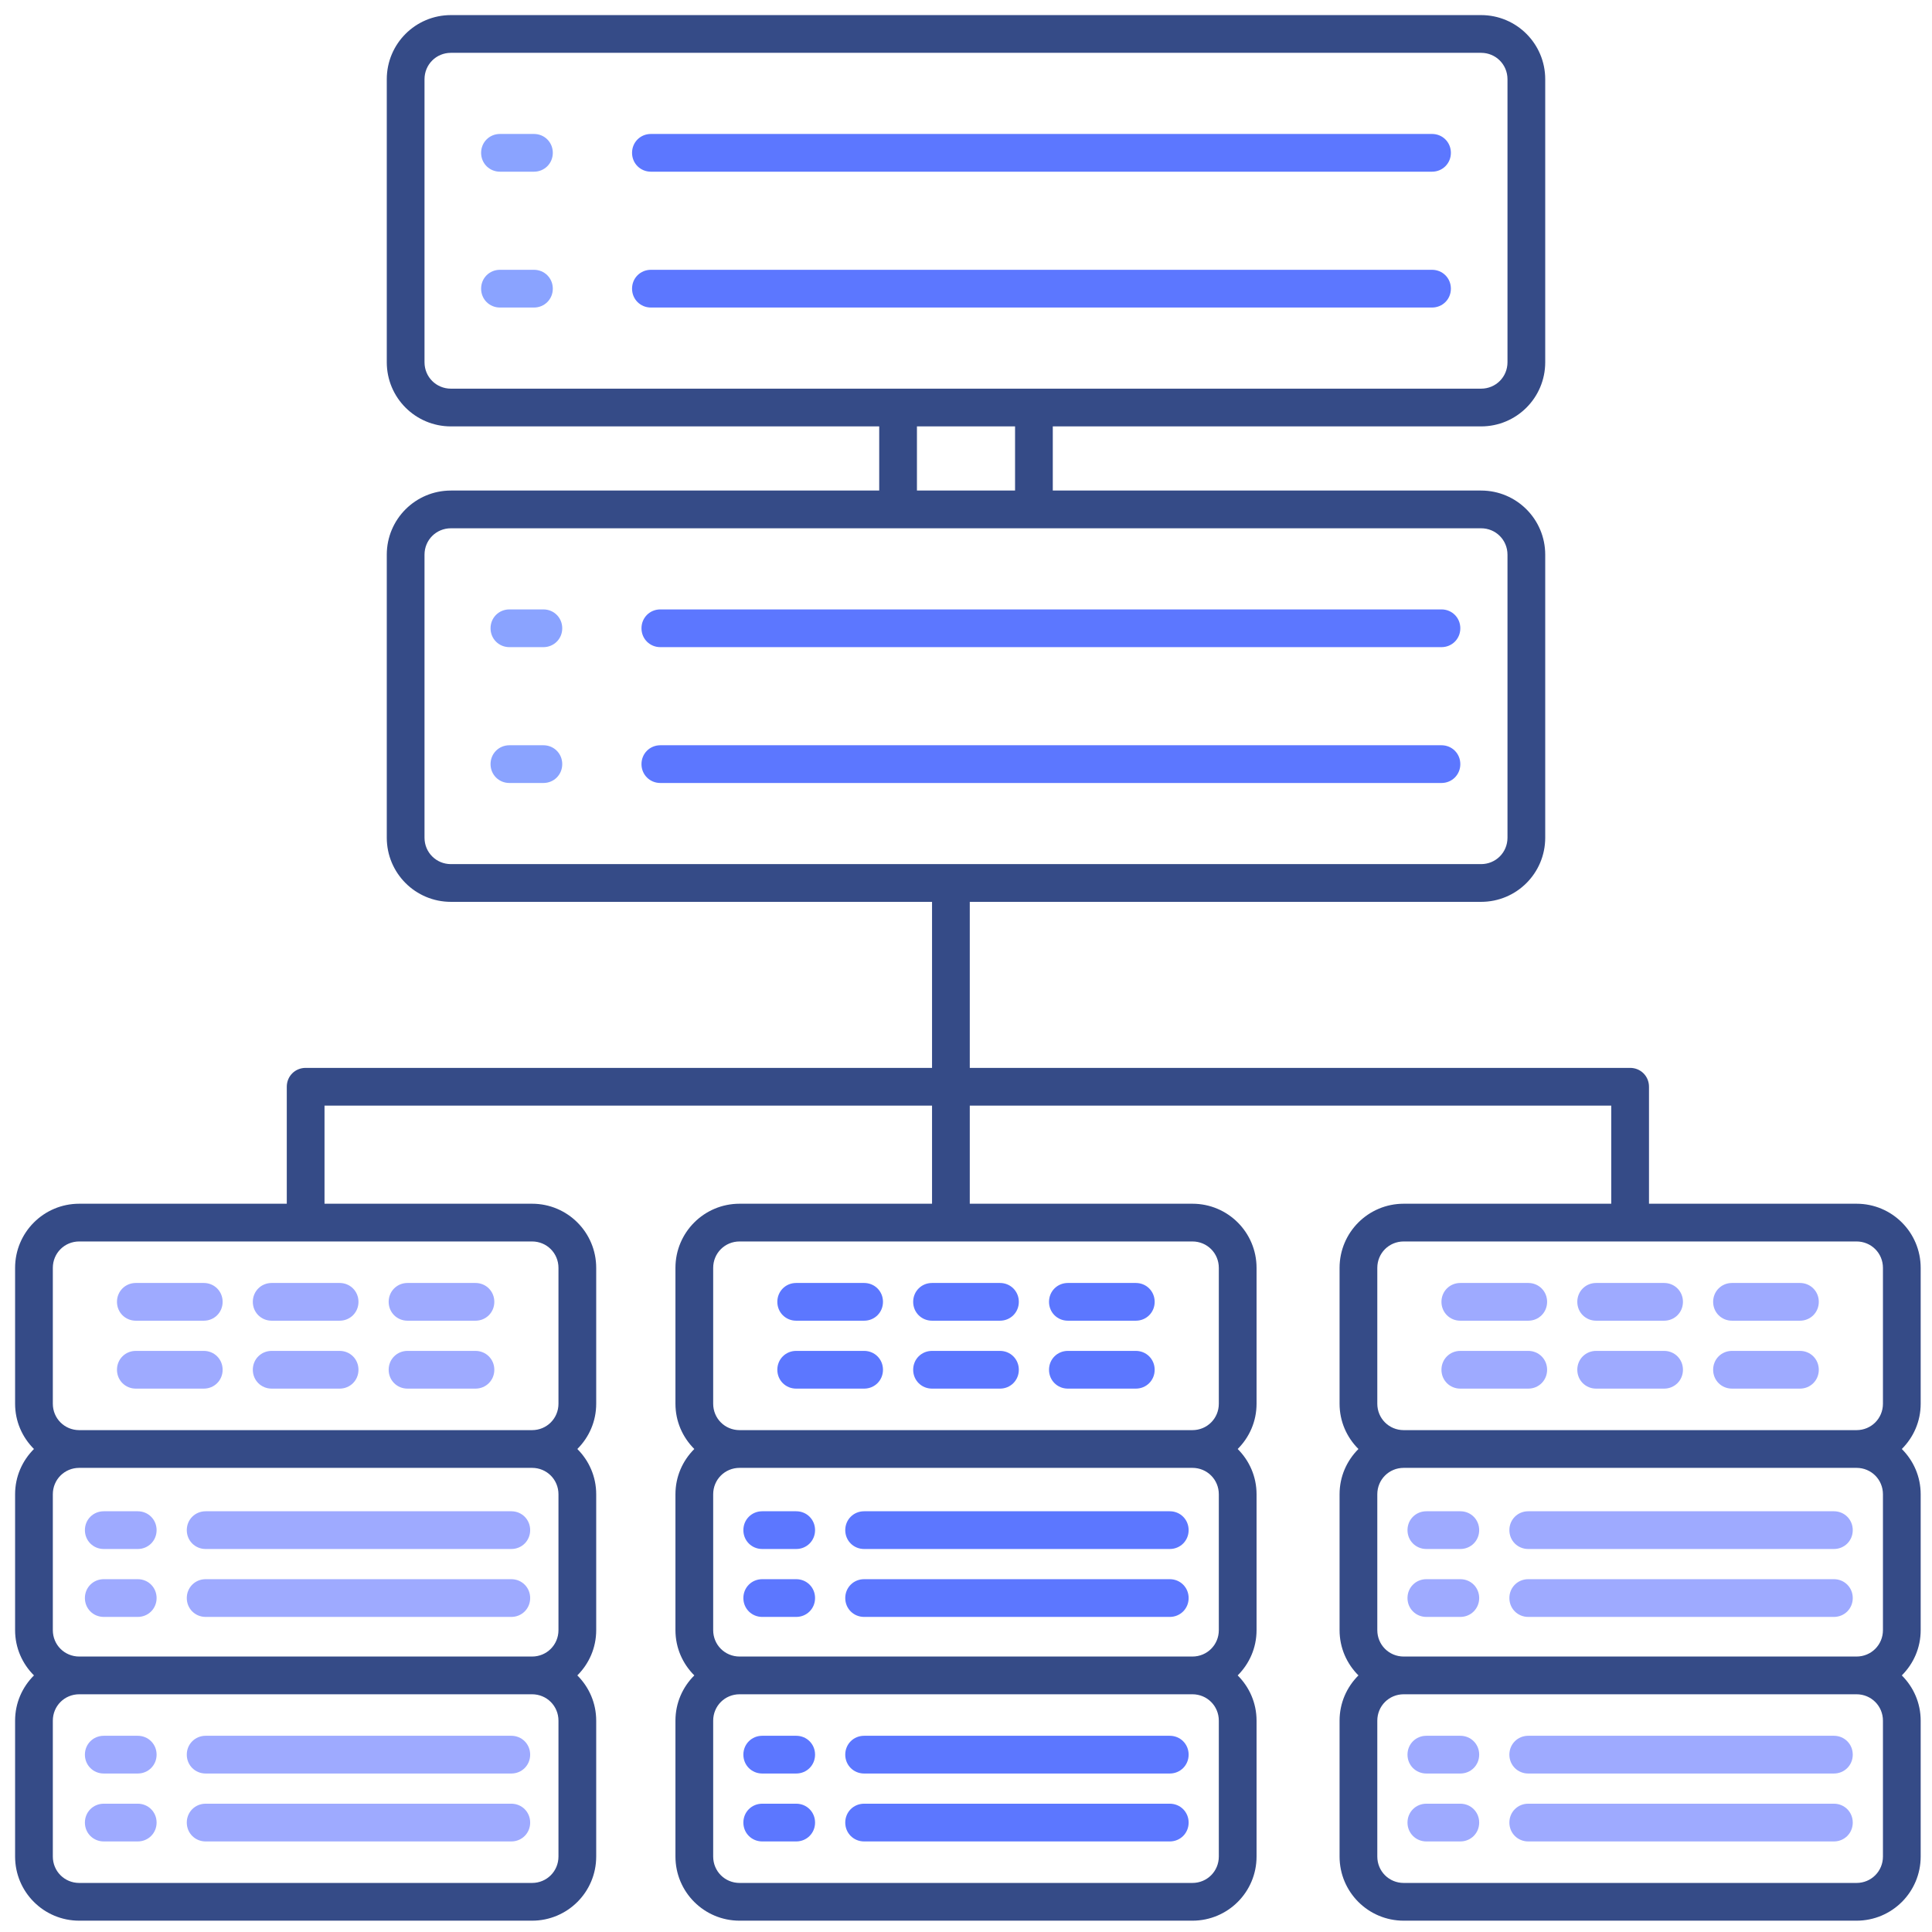
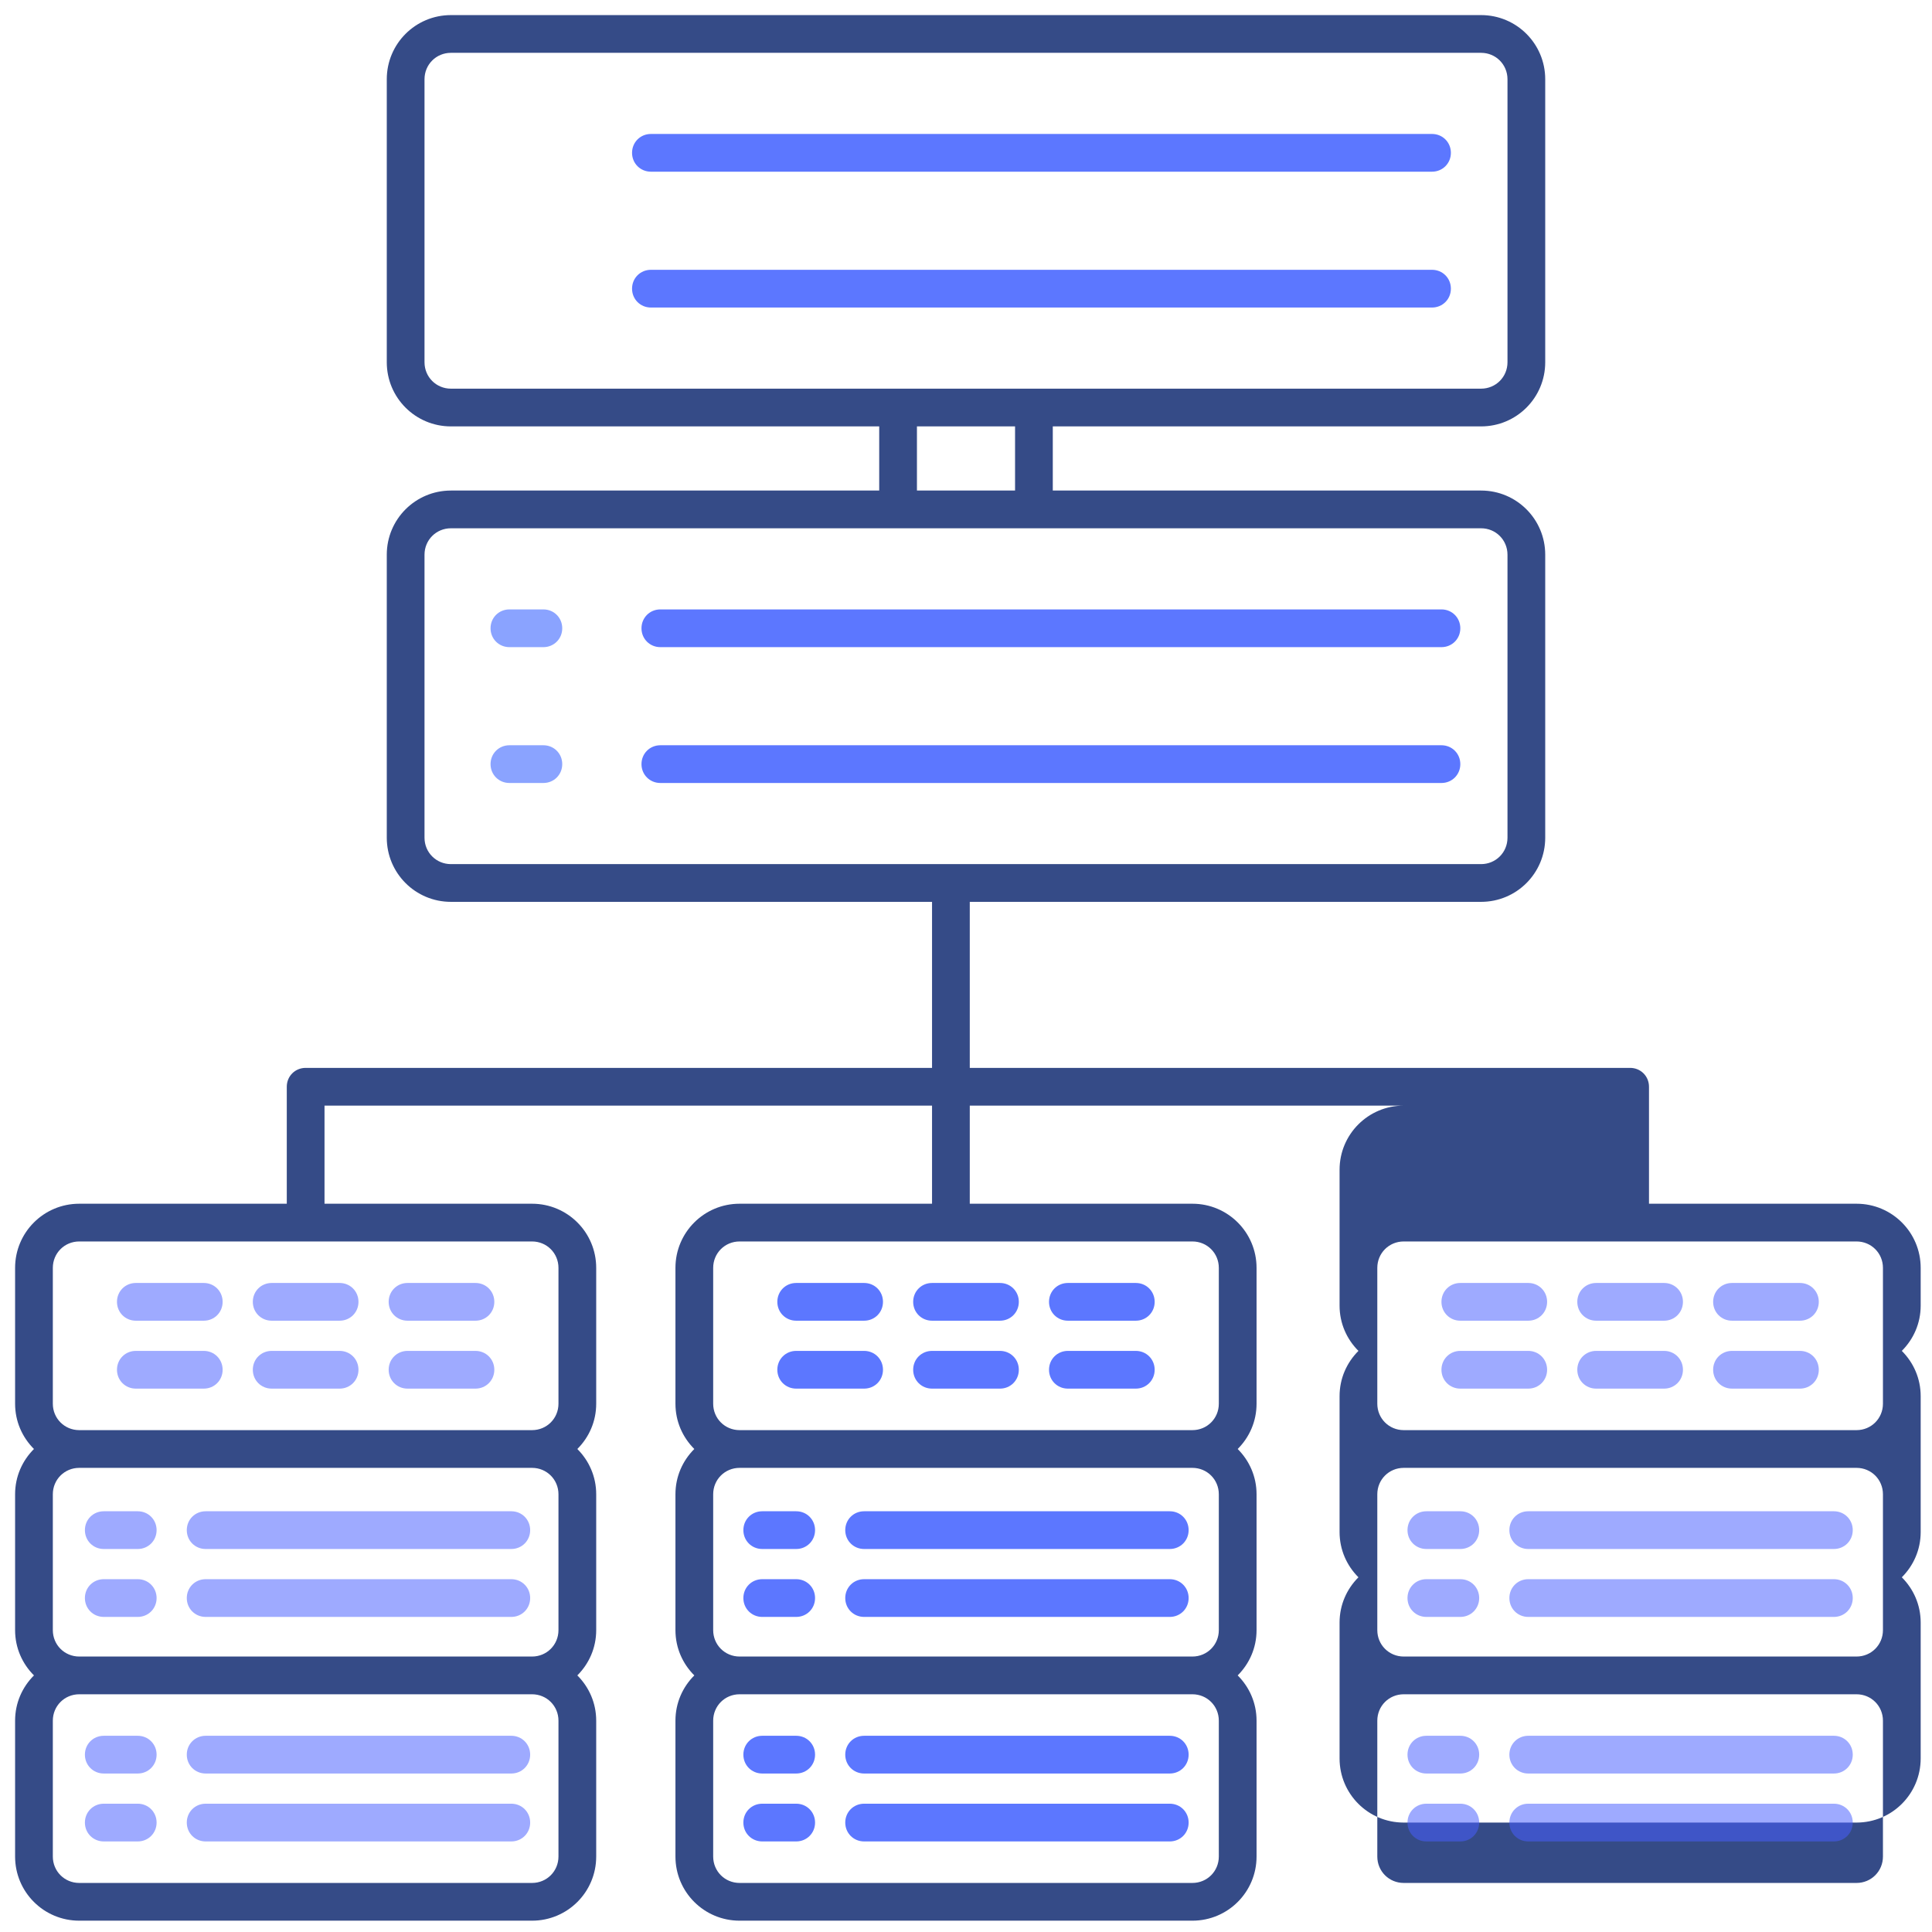
<svg xmlns="http://www.w3.org/2000/svg" viewBox="0 0 512 512">
  <path fill="#5c77ff" d="M382 171.5H175c-2.8 0-5-2.2-5-5s2.2-5 5-5h207c2.8 0 5 2.2 5 5s-2.2 5-5 5zm0 36H175c-2.8 0-5-2.2-5-5s2.2-5 5-5h207c2.8 0 5 2.2 5 5s-2.2 5-5 5z" />
  <path fill="#8aa3ff" d="M144 171.5h-9c-2.8 0-5-2.2-5-5s2.2-5 5-5h9c2.8 0 5 2.2 5 5s-2.2 5-5 5zm0 36h-9c-2.8 0-5-2.2-5-5s2.2-5 5-5h9c2.8 0 5 2.2 5 5s-2.2 5-5 5z" />
  <path fill="#5c77ff" d="M379.5 45.5h-207c-2.8 0-5-2.2-5-5s2.2-5 5-5h207c2.8 0 5 2.2 5 5s-2.2 5-5 5zm0 36h-207c-2.8 0-5-2.2-5-5s2.2-5 5-5h207c2.8 0 5 2.2 5 5s-2.2 5-5 5z" />
-   <path fill="#8aa3ff" d="M141.5 45.5h-9c-2.8 0-5-2.2-5-5s2.2-5 5-5h9c2.8 0 5 2.2 5 5s-2.2 5-5 5zm0 36h-9c-2.8 0-5-2.2-5-5s2.2-5 5-5h9c2.8 0 5 2.2 5 5s-2.2 5-5 5z" />
-   <path fill="#354b87" d="M509 336c0-9.4-7.6-17-17-17h-55v-31c0-2.8-2.2-5-5-5H257v-44h135.5c9.4 0 17-7.6 17-17v-75c0-9.4-7.6-17-17-17H279v-17h113.5c9.4 0 17-7.6 17-17V21c0-9.4-7.6-17-17-17h-273c-9.4 0-17 7.6-17 17v75c0 9.4 7.6 17 17 17H233v17H119.5c-9.4 0-17 7.6-17 17v75c0 9.4 7.6 17 17 17H247v44H81c-2.8 0-5 2.2-5 5v31H21c-9.4 0-17 7.6-17 17v36c0 4.7 1.9 8.9 5 12-3.1 3.1-5 7.3-5 12v36c0 4.7 1.9 8.9 5 12-3.1 3.1-5 7.3-5 12v36c0 9.4 7.6 17 17 17h120c9.4 0 17-7.6 17-17v-36c0-4.7-1.9-8.9-5-12 3.1-3.1 5-7.3 5-12v-36c0-4.7-1.9-8.9-5-12 3.1-3.1 5-7.3 5-12v-36c0-9.4-7.6-17-17-17H86v-26h161v26h-51c-9.4 0-17 7.6-17 17v36c0 4.7 1.9 8.9 5 12-3.1 3.1-5 7.3-5 12v36c0 4.7 1.9 8.9 5 12-3.1 3.1-5 7.3-5 12v36c0 9.4 7.6 17 17 17h120c9.4 0 17-7.6 17-17v-36c0-4.7-1.9-8.9-5-12 3.1-3.1 5-7.3 5-12v-36c0-4.7-1.9-8.9-5-12 3.1-3.1 5-7.3 5-12v-36c0-9.4-7.6-17-17-17h-59v-26h170v26h-55c-9.4 0-17 7.6-17 17v36c0 4.7 1.9 8.9 5 12-3.1 3.1-5 7.3-5 12v36c0 4.7 1.9 8.9 5 12-3.1 3.1-5 7.3-5 12v36c0 9.4 7.6 17 17 17h120c9.4 0 17-7.6 17-17v-36c0-4.7-1.9-8.9-5-12 3.1-3.1 5-7.3 5-12v-36c0-4.7-1.9-8.9-5-12 3.1-3.1 5-7.3 5-12v-36zM112.5 96V21c0-3.9 3.1-7 7-7h273c3.9 0 7 3.1 7 7v75c0 3.9-3.1 7-7 7h-273c-3.9 0-7-3.1-7-7zM243 113h26v17h-26v-17zM112.5 222v-75c0-3.9 3.1-7 7-7h273c3.9 0 7 3.1 7 7v75c0 3.9-3.1 7-7 7h-273c-3.9 0-7-3.1-7-7zM148 396v36c0 3.9-3.1 7-7 7H21c-3.9 0-7-3.1-7-7v-36c0-3.9 3.1-7 7-7h120c3.9 0 7 3.1 7 7zm0 96c0 3.9-3.1 7-7 7H21c-3.9 0-7-3.1-7-7v-36c0-3.9 3.1-7 7-7h120c3.9 0 7 3.1 7 7v36zm0-156v36c0 3.9-3.1 7-7 7H21c-3.9 0-7-3.1-7-7v-36c0-3.9 3.1-7 7-7h120c3.9 0 7 3.1 7 7zm175 60v36c0 3.9-3.1 7-7 7H196c-3.9 0-7-3.1-7-7v-36c0-3.9 3.1-7 7-7h120c3.9 0 7 3.1 7 7zm0 96c0 3.9-3.1 7-7 7H196c-3.9 0-7-3.1-7-7v-36c0-3.9 3.1-7 7-7h120c3.9 0 7 3.1 7 7v36zm0-156v36c0 3.9-3.1 7-7 7H196c-3.9 0-7-3.1-7-7v-36c0-3.9 3.1-7 7-7h120c3.9 0 7 3.1 7 7zm42 0c0-3.9 3.1-7 7-7h120c3.9 0 7 3.1 7 7v36c0 3.9-3.1 7-7 7H372c-3.9 0-7-3.1-7-7v-36zm134 60v36c0 3.9-3.1 7-7 7H372c-3.9 0-7-3.1-7-7v-36c0-3.9 3.1-7 7-7h120c3.9 0 7 3.1 7 7zm0 96c0 3.9-3.1 7-7 7H372c-3.9 0-7-3.1-7-7v-36c0-3.9 3.1-7 7-7h120c3.9 0 7 3.1 7 7v36z" />
+   <path fill="#354b87" d="M509 336c0-9.4-7.6-17-17-17h-55v-31c0-2.8-2.2-5-5-5H257v-44h135.5c9.4 0 17-7.6 17-17v-75c0-9.4-7.6-17-17-17H279v-17h113.5c9.4 0 17-7.6 17-17V21c0-9.4-7.6-17-17-17h-273c-9.4 0-17 7.6-17 17v75c0 9.4 7.6 17 17 17H233v17H119.5c-9.4 0-17 7.6-17 17v75c0 9.4 7.6 17 17 17H247v44H81c-2.8 0-5 2.2-5 5v31H21c-9.4 0-17 7.6-17 17v36c0 4.7 1.9 8.9 5 12-3.1 3.1-5 7.3-5 12v36c0 4.7 1.9 8.9 5 12-3.1 3.1-5 7.3-5 12v36c0 9.4 7.6 17 17 17h120c9.4 0 17-7.6 17-17v-36c0-4.7-1.9-8.9-5-12 3.1-3.1 5-7.3 5-12v-36c0-4.7-1.9-8.9-5-12 3.1-3.1 5-7.3 5-12v-36c0-9.4-7.6-17-17-17H86v-26h161v26h-51c-9.4 0-17 7.6-17 17v36c0 4.7 1.9 8.9 5 12-3.1 3.1-5 7.3-5 12v36c0 4.7 1.9 8.9 5 12-3.1 3.1-5 7.3-5 12v36c0 9.4 7.6 17 17 17h120c9.4 0 17-7.6 17-17v-36c0-4.7-1.9-8.9-5-12 3.1-3.1 5-7.3 5-12v-36c0-4.7-1.9-8.9-5-12 3.1-3.1 5-7.3 5-12v-36c0-9.4-7.6-17-17-17h-59v-26h170h-55c-9.4 0-17 7.6-17 17v36c0 4.7 1.9 8.9 5 12-3.1 3.1-5 7.3-5 12v36c0 4.7 1.9 8.9 5 12-3.1 3.1-5 7.3-5 12v36c0 9.4 7.6 17 17 17h120c9.4 0 17-7.6 17-17v-36c0-4.7-1.9-8.9-5-12 3.1-3.1 5-7.3 5-12v-36c0-4.7-1.9-8.9-5-12 3.1-3.1 5-7.3 5-12v-36zM112.5 96V21c0-3.9 3.1-7 7-7h273c3.9 0 7 3.1 7 7v75c0 3.9-3.1 7-7 7h-273c-3.9 0-7-3.1-7-7zM243 113h26v17h-26v-17zM112.5 222v-75c0-3.9 3.1-7 7-7h273c3.9 0 7 3.1 7 7v75c0 3.9-3.1 7-7 7h-273c-3.9 0-7-3.1-7-7zM148 396v36c0 3.9-3.1 7-7 7H21c-3.9 0-7-3.1-7-7v-36c0-3.9 3.1-7 7-7h120c3.9 0 7 3.1 7 7zm0 96c0 3.9-3.1 7-7 7H21c-3.9 0-7-3.1-7-7v-36c0-3.9 3.1-7 7-7h120c3.9 0 7 3.1 7 7v36zm0-156v36c0 3.9-3.1 7-7 7H21c-3.9 0-7-3.1-7-7v-36c0-3.9 3.1-7 7-7h120c3.9 0 7 3.1 7 7zm175 60v36c0 3.9-3.1 7-7 7H196c-3.9 0-7-3.1-7-7v-36c0-3.9 3.1-7 7-7h120c3.9 0 7 3.1 7 7zm0 96c0 3.9-3.1 7-7 7H196c-3.9 0-7-3.1-7-7v-36c0-3.9 3.1-7 7-7h120c3.9 0 7 3.1 7 7v36zm0-156v36c0 3.9-3.1 7-7 7H196c-3.9 0-7-3.1-7-7v-36c0-3.9 3.1-7 7-7h120c3.9 0 7 3.1 7 7zm42 0c0-3.9 3.1-7 7-7h120c3.9 0 7 3.1 7 7v36c0 3.9-3.1 7-7 7H372c-3.9 0-7-3.1-7-7v-36zm134 60v36c0 3.9-3.1 7-7 7H372c-3.9 0-7-3.1-7-7v-36c0-3.9 3.1-7 7-7h120c3.9 0 7 3.1 7 7zm0 96c0 3.9-3.1 7-7 7H372c-3.9 0-7-3.1-7-7v-36c0-3.9 3.1-7 7-7h120c3.9 0 7 3.1 7 7v36z" />
  <path fill="#485eff" d="M54 350H36c-2.8 0-5-2.2-5-5s2.2-5 5-5h18c2.8 0 5 2.2 5 5s-2.2 5-5 5zm0 18H36c-2.8 0-5-2.2-5-5s2.2-5 5-5h18c2.8 0 5 2.2 5 5s-2.2 5-5 5zm36-18H72c-2.8 0-5-2.2-5-5s2.2-5 5-5h18c2.8 0 5 2.2 5 5s-2.2 5-5 5zm0 18H72c-2.8 0-5-2.2-5-5s2.2-5 5-5h18c2.8 0 5 2.2 5 5s-2.2 5-5 5zm36-18h-18c-2.8 0-5-2.2-5-5s2.2-5 5-5h18c2.8 0 5 2.2 5 5s-2.2 5-5 5zm0 18h-18c-2.8 0-5-2.2-5-5s2.2-5 5-5h18c2.8 0 5 2.2 5 5s-2.2 5-5 5z" opacity=".53" />
  <path fill="#5c77ff" d="M229 350h-18c-2.8 0-5-2.2-5-5s2.2-5 5-5h18c2.8 0 5 2.2 5 5s-2.2 5-5 5zm0 18h-18c-2.8 0-5-2.2-5-5s2.2-5 5-5h18c2.8 0 5 2.2 5 5s-2.2 5-5 5zm36-18h-18c-2.8 0-5-2.2-5-5s2.2-5 5-5h18c2.8 0 5 2.2 5 5s-2.2 5-5 5zm0 18h-18c-2.8 0-5-2.2-5-5s2.2-5 5-5h18c2.8 0 5 2.2 5 5s-2.2 5-5 5zm36-18h-18c-2.8 0-5-2.2-5-5s2.2-5 5-5h18c2.8 0 5 2.2 5 5s-2.2 5-5 5zm0 18h-18c-2.8 0-5-2.2-5-5s2.2-5 5-5h18c2.8 0 5 2.2 5 5s-2.2 5-5 5z" />
  <path fill="#485eff" d="M405 350h-18c-2.8 0-5-2.2-5-5s2.2-5 5-5h18c2.8 0 5 2.2 5 5s-2.2 5-5 5zm0 18h-18c-2.8 0-5-2.2-5-5s2.2-5 5-5h18c2.8 0 5 2.2 5 5s-2.2 5-5 5zm36-18h-18c-2.8 0-5-2.2-5-5s2.2-5 5-5h18c2.8 0 5 2.2 5 5s-2.2 5-5 5zm0 18h-18c-2.8 0-5-2.2-5-5s2.2-5 5-5h18c2.8 0 5 2.2 5 5s-2.2 5-5 5zm36-18h-18c-2.8 0-5-2.2-5-5s2.2-5 5-5h18c2.8 0 5 2.2 5 5s-2.2 5-5 5zm0 18h-18c-2.8 0-5-2.2-5-5s2.2-5 5-5h18c2.8 0 5 2.2 5 5s-2.2 5-5 5zM135.5 410.5h-81c-2.8 0-5-2.2-5-5s2.2-5 5-5h81c2.8 0 5 2.2 5 5s-2.2 5-5 5zm-99 0h-9c-2.8 0-5-2.2-5-5s2.2-5 5-5h9c2.8 0 5 2.2 5 5s-2.2 5-5 5zm99 18h-81c-2.8 0-5-2.2-5-5s2.2-5 5-5h81c2.8 0 5 2.2 5 5s-2.2 5-5 5zm-99 0h-9c-2.8 0-5-2.2-5-5s2.2-5 5-5h9c2.8 0 5 2.2 5 5s-2.2 5-5 5zm99 41.5h-81c-2.8 0-5-2.2-5-5s2.2-5 5-5h81c2.8 0 5 2.2 5 5s-2.2 5-5 5zm-99 0h-9c-2.8 0-5-2.2-5-5s2.2-5 5-5h9c2.8 0 5 2.2 5 5s-2.2 5-5 5zm99 18h-81c-2.8 0-5-2.2-5-5s2.2-5 5-5h81c2.8 0 5 2.2 5 5s-2.2 5-5 5zm-99 0h-9c-2.8 0-5-2.2-5-5s2.2-5 5-5h9c2.8 0 5 2.2 5 5s-2.2 5-5 5z" opacity=".53" />
  <path fill="#5c77ff" d="M310 410.5h-81c-2.8 0-5-2.2-5-5s2.2-5 5-5h81c2.8 0 5 2.2 5 5s-2.2 5-5 5zm-99 0h-9c-2.8 0-5-2.2-5-5s2.2-5 5-5h9c2.8 0 5 2.2 5 5s-2.2 5-5 5zm99 18h-81c-2.8 0-5-2.2-5-5s2.2-5 5-5h81c2.8 0 5 2.2 5 5s-2.2 5-5 5zm-99 0h-9c-2.8 0-5-2.2-5-5s2.2-5 5-5h9c2.8 0 5 2.2 5 5s-2.2 5-5 5zm99 41.5h-81c-2.8 0-5-2.2-5-5s2.2-5 5-5h81c2.8 0 5 2.2 5 5s-2.2 5-5 5zm-99 0h-9c-2.8 0-5-2.2-5-5s2.2-5 5-5h9c2.8 0 5 2.2 5 5s-2.2 5-5 5zm99 18h-81c-2.8 0-5-2.2-5-5s2.2-5 5-5h81c2.8 0 5 2.2 5 5s-2.2 5-5 5zm-99 0h-9c-2.8 0-5-2.2-5-5s2.2-5 5-5h9c2.8 0 5 2.2 5 5s-2.2 5-5 5z" />
  <path fill="#485eff" d="M486 410.5h-81c-2.8 0-5-2.2-5-5s2.2-5 5-5h81c2.8 0 5 2.2 5 5s-2.2 5-5 5zm-99 0h-9c-2.8 0-5-2.2-5-5s2.2-5 5-5h9c2.8 0 5 2.2 5 5s-2.2 5-5 5zm99 18h-81c-2.8 0-5-2.2-5-5s2.2-5 5-5h81c2.8 0 5 2.2 5 5s-2.2 5-5 5zm-99 0h-9c-2.8 0-5-2.2-5-5s2.2-5 5-5h9c2.8 0 5 2.2 5 5s-2.2 5-5 5zm99 41.5h-81c-2.8 0-5-2.2-5-5s2.2-5 5-5h81c2.8 0 5 2.2 5 5s-2.2 5-5 5zm-99 0h-9c-2.8 0-5-2.2-5-5s2.2-5 5-5h9c2.8 0 5 2.2 5 5s-2.2 5-5 5zm99 18h-81c-2.8 0-5-2.2-5-5s2.2-5 5-5h81c2.8 0 5 2.2 5 5s-2.2 5-5 5zm-99 0h-9c-2.8 0-5-2.2-5-5s2.2-5 5-5h9c2.8 0 5 2.2 5 5s-2.2 5-5 5z" opacity=".53" />
</svg>